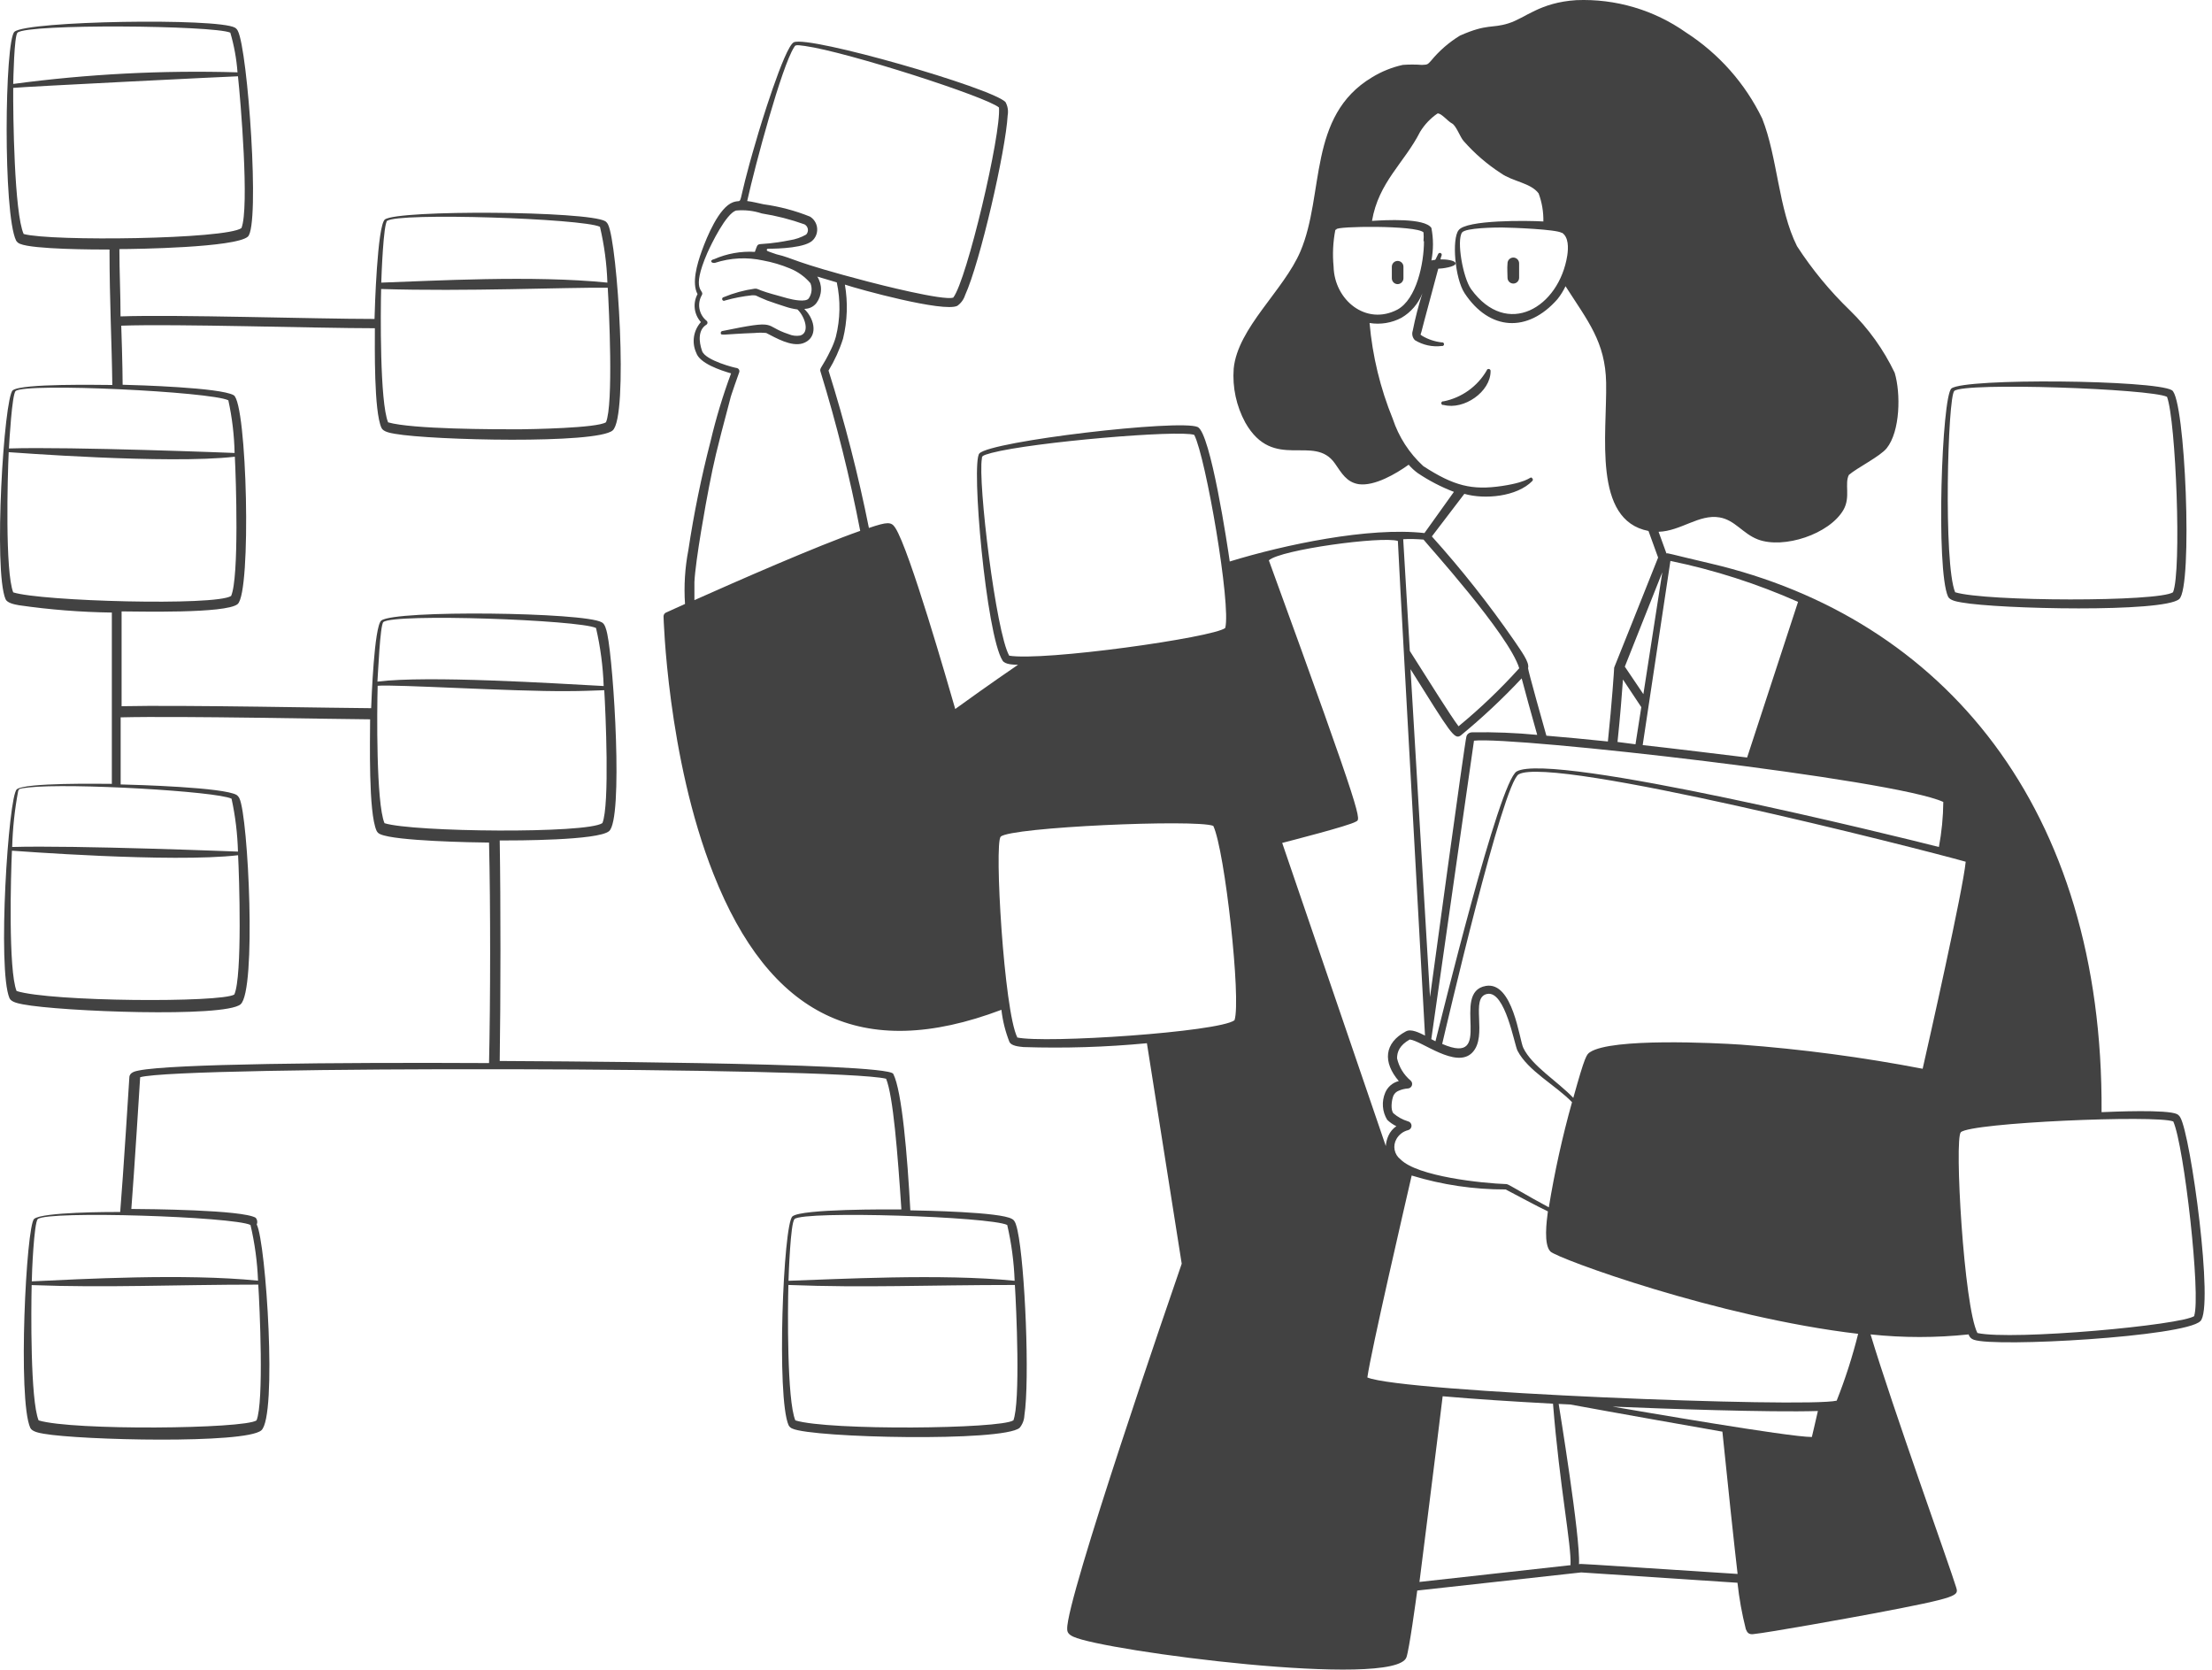
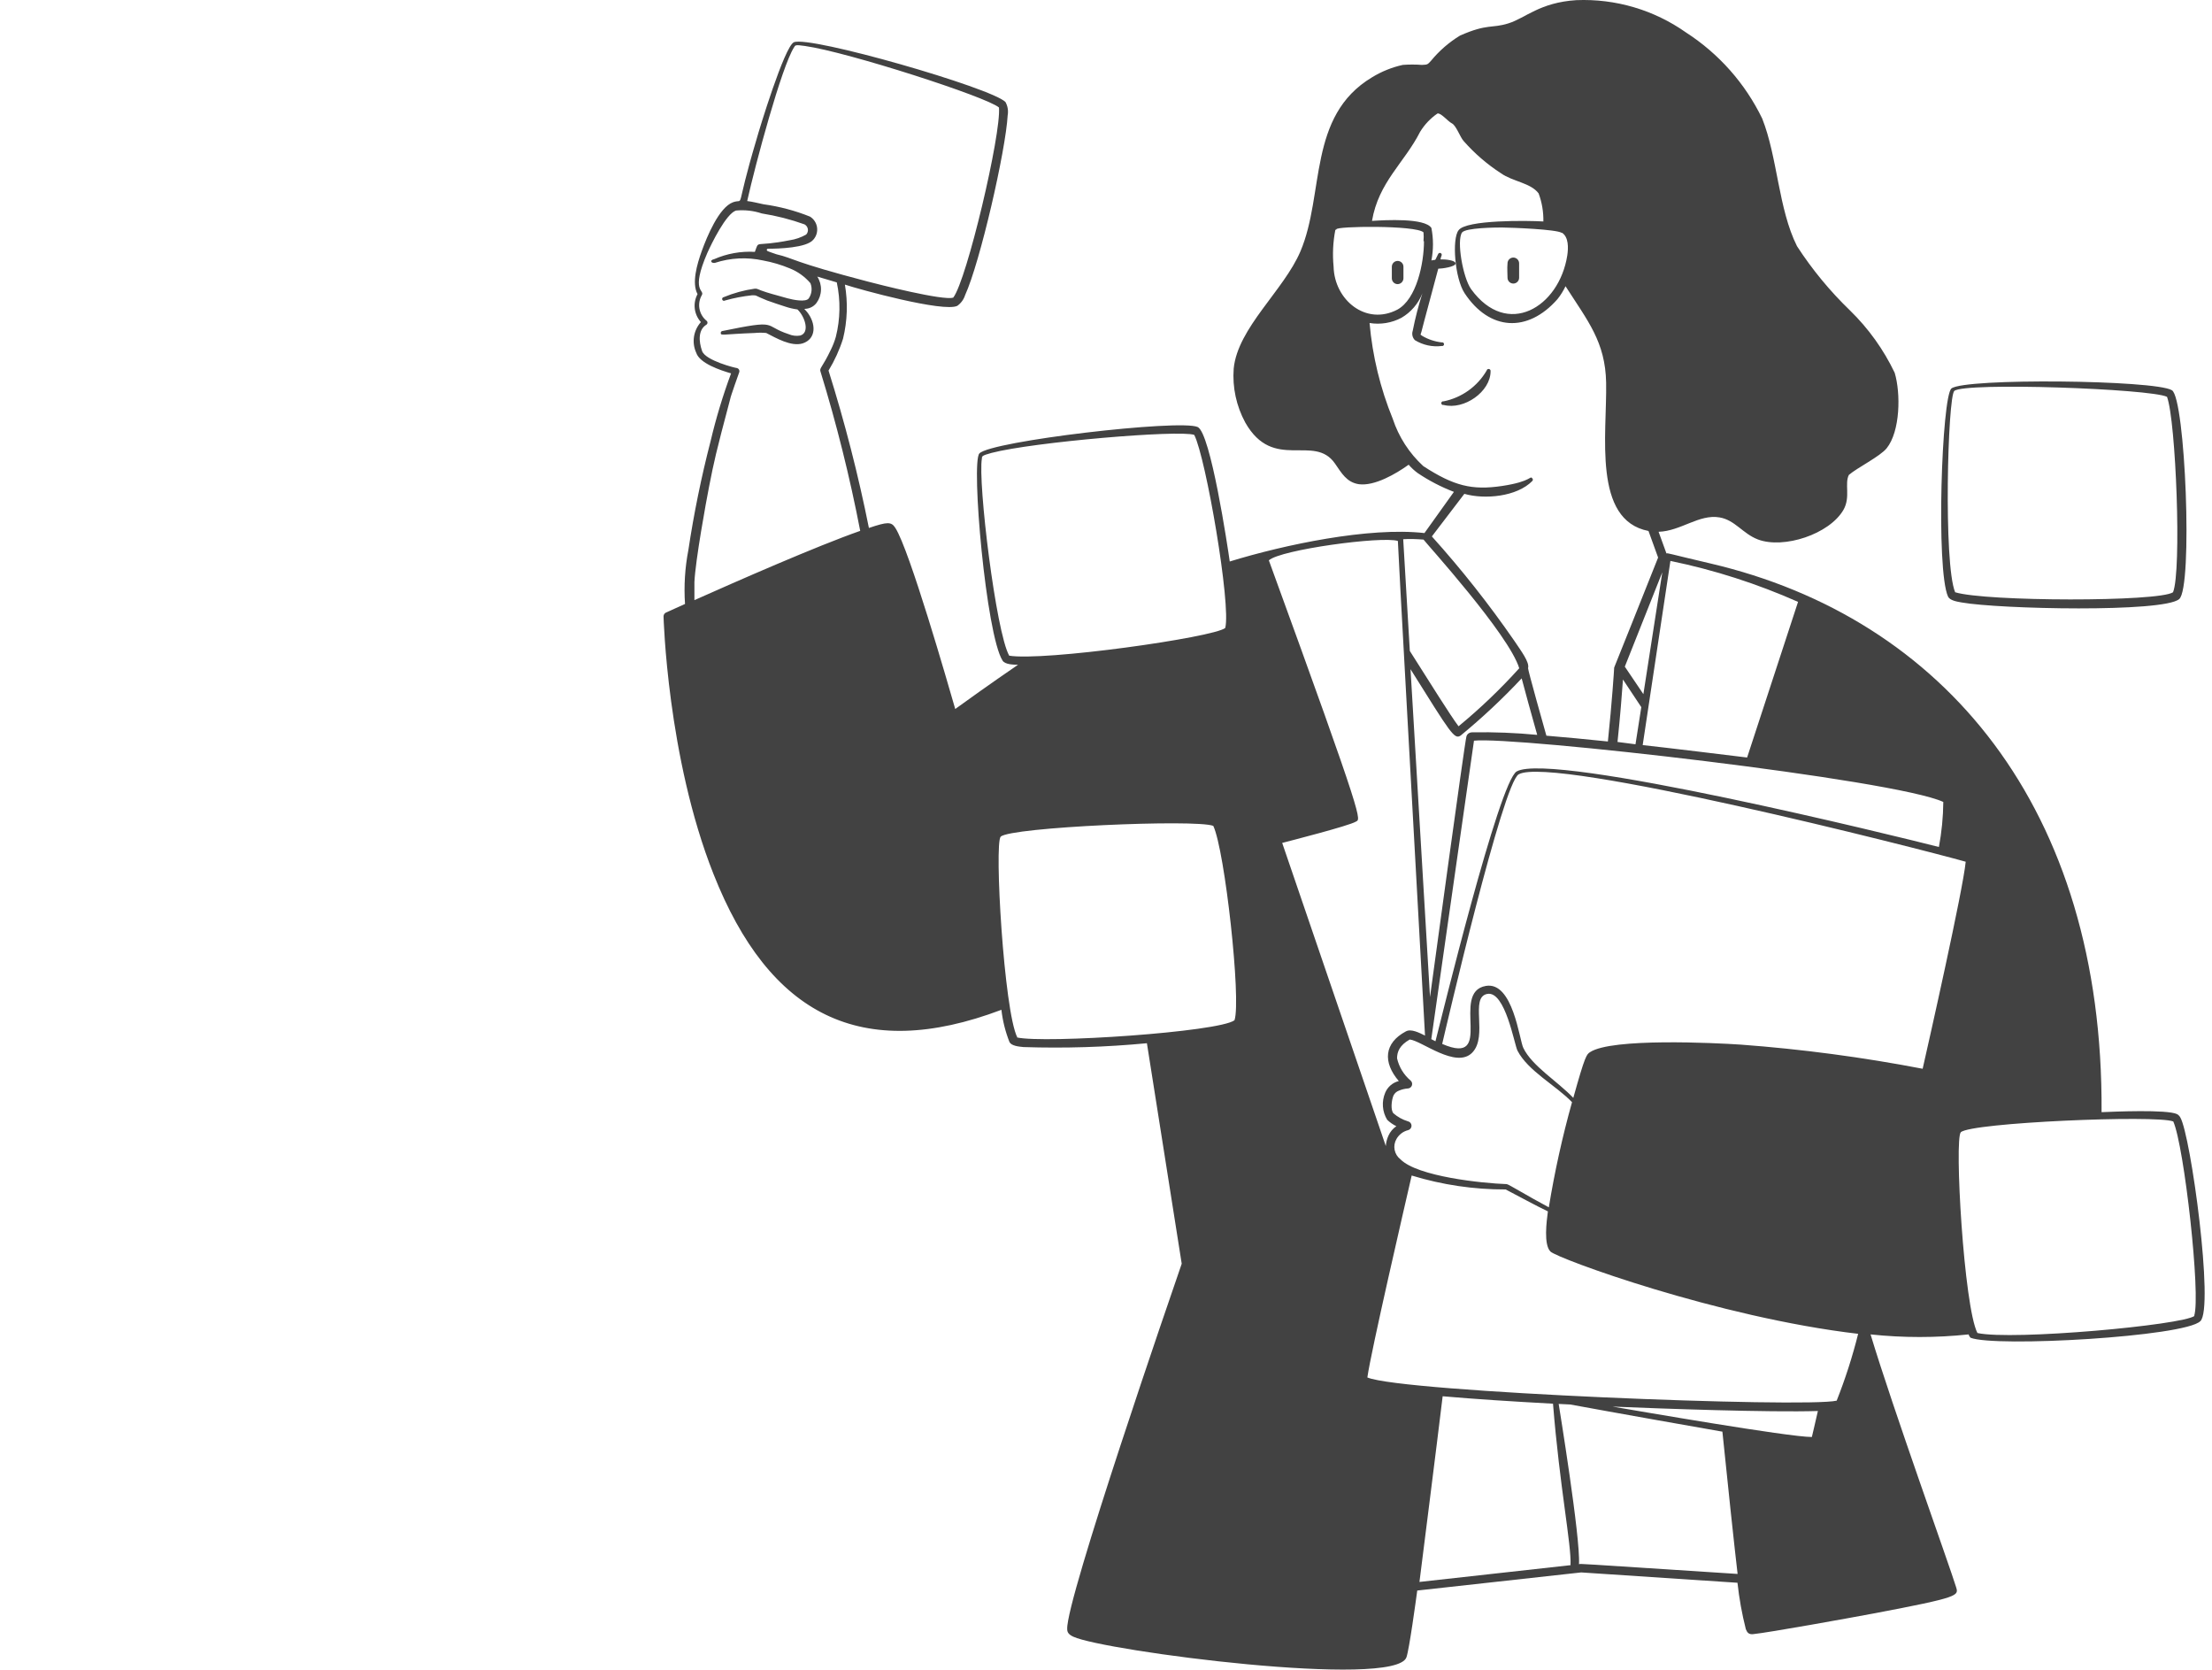
<svg xmlns="http://www.w3.org/2000/svg" width="265" height="200" viewBox="0 0 265 200" fill="none">
  <path fill-rule="evenodd" clip-rule="evenodd" d="M233.38 71.464C233.603 71.923 234.451 72.062 235.007 72.159C239.538 72.965 259.179 73.382 261.069 71.756C262.723 70.366 261.806 47.653 260.193 46.736C258.108 45.499 235.368 45.263 233.783 46.528C232.63 47.487 231.907 68.253 233.38 71.464ZM234.131 46.819C235.396 45.763 257.608 46.555 259.61 47.528C260.68 50.392 261.375 68.378 260.332 70.936C258.637 72.103 237.856 72.062 234.228 70.936C232.81 67.53 233.339 47.487 234.131 46.819ZM178.1 44.387C177.549 45.33 176.805 46.146 175.916 46.781C175.027 47.415 174.014 47.855 172.943 48.07C172.91 48.062 172.876 48.061 172.843 48.068C172.81 48.075 172.778 48.089 172.752 48.11C172.725 48.131 172.703 48.158 172.688 48.188C172.673 48.218 172.666 48.252 172.666 48.286C172.666 48.32 172.673 48.353 172.688 48.384C172.703 48.414 172.725 48.441 172.752 48.462C172.778 48.482 172.81 48.497 172.843 48.504C172.876 48.511 172.91 48.51 172.943 48.501C175.39 49.141 178.573 46.917 178.573 44.47C178.584 44.408 178.569 44.343 178.533 44.291C178.496 44.239 178.441 44.203 178.378 44.192C178.315 44.181 178.251 44.196 178.199 44.232C178.147 44.269 178.111 44.324 178.1 44.387ZM166.744 31.946V33.336C166.744 33.521 166.817 33.697 166.947 33.828C167.078 33.958 167.254 34.031 167.439 34.031C167.622 34.028 167.797 33.953 167.926 33.824C168.056 33.694 168.13 33.52 168.134 33.336V31.946C168.134 31.762 168.061 31.585 167.93 31.455C167.8 31.325 167.623 31.251 167.439 31.251C167.254 31.251 167.078 31.325 166.947 31.455C166.817 31.585 166.744 31.762 166.744 31.946ZM180.602 33.267C180.602 33.451 180.675 33.628 180.806 33.758C180.936 33.889 181.113 33.962 181.297 33.962C181.481 33.962 181.658 33.889 181.789 33.758C181.919 33.628 181.992 33.451 181.992 33.267V31.543C181.992 31.359 181.919 31.182 181.789 31.052C181.658 30.922 181.481 30.848 181.297 30.848C181.113 30.848 180.936 30.922 180.806 31.052C180.675 31.182 180.602 31.359 180.602 31.543C180.546 32.141 180.602 32.836 180.602 33.267Z" fill="#424242" />
-   <path fill-rule="evenodd" clip-rule="evenodd" d="M261.194 133.82C261.103 133.665 260.974 133.535 260.819 133.444C259.624 132.861 253.118 133.152 251.77 133.208C252.006 96.748 232.797 74.008 204.913 67.489C199.798 66.293 199.784 66.21 199.645 66.293L198.7 63.694C201.369 63.611 203.551 61.553 205.997 61.971C207.846 62.276 208.777 63.916 210.598 64.612C213.684 65.779 219.175 63.986 220.856 61.053C221.718 59.524 220.954 57.94 221.496 56.883C222.469 56.035 225.235 54.673 226.027 53.686C227.654 51.657 227.723 47.111 226.986 44.651C225.656 41.867 223.845 39.34 221.635 37.187C219.231 34.87 217.1 32.287 215.283 29.486C213.045 25.024 212.961 18.853 211.113 14.196C209.075 9.992 205.921 6.429 201.994 3.896C198.159 1.188 193.536 -0.176 188.845 0.018C184.466 0.296 182.757 2.159 180.713 2.798C178.67 3.438 178.239 2.798 174.917 4.258C173.598 5.061 172.423 6.081 171.442 7.274C171.025 7.719 171.053 7.747 170.344 7.774C169.58 7.717 168.814 7.717 168.05 7.774C166.749 8.063 165.504 8.566 164.367 9.262C156.625 13.904 158.71 23.245 155.791 30.112C153.803 34.782 148.271 39.272 147.798 44.151C147.631 46.394 148.113 48.638 149.188 50.614C152.566 56.55 157.417 51.893 159.933 55.521C160.725 56.661 161.323 57.773 162.796 57.995C164.673 58.245 167.23 56.758 168.759 55.66C169.081 56.035 169.444 56.37 169.843 56.661C171.199 57.574 172.654 58.33 174.18 58.913L170.65 63.847C164.033 63.096 153.872 65.237 147.325 67.252C147.089 65.585 145.032 51.81 143.475 51.142C141.321 50.197 118.705 52.824 117.329 54.312C116.315 55.396 118.135 76.037 120.109 79.123C120.401 79.596 121.402 79.61 121.958 79.624C118.705 81.847 115.564 84.099 114.438 84.919C113.562 81.889 108.961 65.862 107.266 63.235C106.779 62.471 106.334 62.485 104.096 63.235C102.821 56.871 101.206 50.579 99.259 44.387C99.989 43.187 100.573 41.904 100.997 40.565C101.515 38.444 101.591 36.239 101.219 34.087C102.915 34.657 113.048 37.437 114.688 36.631C115.129 36.316 115.456 35.868 115.62 35.352C117.413 31.432 120.485 18.047 120.721 13.807C120.818 13.264 120.725 12.704 120.457 12.222C118.83 10.527 96.952 4.23 95.103 5.064C93.977 5.578 90.933 15.572 90.614 16.754C87.959 25.664 89.307 23.704 87.834 24.218C86.138 24.816 84.678 28.388 84.081 30.042C83.483 31.696 82.857 33.92 83.566 35.227C83.278 35.758 83.162 36.366 83.235 36.966C83.307 37.566 83.564 38.129 83.969 38.577C83.527 39.069 83.239 39.681 83.14 40.335C83.041 40.99 83.136 41.659 83.413 42.26C83.816 43.525 86.332 44.359 87.583 44.721C86.596 47.382 85.774 50.103 85.123 52.866C84.014 57.154 83.128 61.497 82.468 65.876C82.057 68.005 81.921 70.177 82.065 72.34L79.785 73.368C79.698 73.409 79.624 73.473 79.572 73.555C79.52 73.636 79.493 73.731 79.493 73.827C79.493 73.827 79.924 90.674 85.471 104.671C92.17 121.615 103.193 127.287 119.97 120.948C120.122 122.278 120.449 123.582 120.943 124.826C121.193 125.271 122.041 125.355 122.611 125.41C127.546 125.572 132.486 125.418 137.401 124.951L141.571 151.361C140.445 154.614 127.671 191.671 127.852 195.119C127.852 195.48 127.991 195.758 128.588 196.036C132.272 197.746 167.175 202.305 168.495 198.496C168.829 197.565 169.635 191.63 169.788 190.504L189.429 188.335L208.152 189.573C208.354 191.447 208.688 193.305 209.153 195.133C209.319 195.55 209.514 195.772 210.001 195.73C211.849 195.55 221.704 193.77 224.429 193.256C234.882 191.282 234.645 191.115 234.339 190.087C233.603 187.654 226.764 168.681 224.095 159.827C227.999 160.243 231.937 160.243 235.841 159.827C235.883 159.977 235.962 160.114 236.072 160.226C236.181 160.338 236.317 160.42 236.466 160.466C239.01 161.397 261.736 160.105 263.599 158.242C265.281 156.755 262.459 135.932 261.194 133.82ZM95.131 5.662C95.284 5.425 95.228 5.328 96.451 5.509C101.553 6.232 118.233 11.611 119.678 12.876C119.956 16.059 115.828 33.531 114.202 35.644C113.02 36.047 105.181 34.045 103.971 33.726C94.77 31.321 95.131 30.946 93.032 30.459C91.948 30.084 91.837 30.07 91.865 29.917C91.868 29.883 91.884 29.851 91.91 29.828C91.936 29.805 91.969 29.792 92.004 29.792C93.254 29.792 96.604 29.695 97.424 28.722C97.606 28.524 97.741 28.288 97.82 28.032C97.9 27.776 97.921 27.506 97.884 27.24C97.847 26.974 97.752 26.72 97.605 26.496C97.458 26.271 97.264 26.082 97.035 25.942C95.249 25.226 93.382 24.731 91.475 24.468C90.905 24.357 90.21 24.163 89.515 24.079C90.475 19.742 93.644 7.969 95.131 5.662ZM83.191 71.881V69.727C83.316 67.086 84.581 60.15 84.956 58.245C85.568 55.16 85.707 54.465 87.486 47.765C87.486 47.584 88.556 44.596 88.556 44.596C88.576 44.544 88.583 44.488 88.579 44.433C88.576 44.378 88.56 44.324 88.534 44.276C88.507 44.227 88.471 44.184 88.427 44.151C88.383 44.117 88.332 44.094 88.278 44.081C88.125 44.081 84.511 43.192 84.108 42.038C83.705 40.884 83.622 39.494 84.636 38.883C84.674 38.855 84.704 38.82 84.725 38.779C84.746 38.738 84.757 38.692 84.757 38.646C84.757 38.6 84.746 38.555 84.725 38.514C84.704 38.473 84.674 38.437 84.636 38.41C84.192 38.045 83.893 37.534 83.794 36.968C83.695 36.401 83.801 35.819 84.094 35.324C84.414 34.671 82.704 34.991 84.734 30.306C85.248 29.153 86.986 25.608 88.167 25.219C89.213 25.117 90.269 25.235 91.267 25.566C93.009 25.841 94.722 26.278 96.382 26.873C96.488 26.93 96.579 27.01 96.648 27.108C96.718 27.206 96.763 27.318 96.782 27.436C96.801 27.555 96.792 27.676 96.757 27.79C96.721 27.905 96.659 28.009 96.577 28.096C95.966 28.442 95.297 28.673 94.603 28.777C90.224 29.639 91.003 28.68 90.433 30.167C88.76 30.069 87.088 30.369 85.554 31.043C84.956 31.168 85.206 31.557 85.637 31.488C87.5 30.878 89.491 30.777 91.406 31.196C92.516 31.399 93.602 31.72 94.644 32.155C95.59 32.539 96.429 33.144 97.091 33.92C97.209 34.214 97.253 34.533 97.219 34.848C97.185 35.163 97.074 35.465 96.896 35.727C96.563 36.242 94.95 35.894 94.339 35.727C93.505 35.477 92.629 35.269 91.809 35.005C90.655 34.643 90.78 34.546 90.419 34.574C89.144 34.754 87.897 35.095 86.708 35.588C86.674 35.592 86.642 35.604 86.613 35.622C86.585 35.64 86.561 35.665 86.543 35.694C86.525 35.722 86.514 35.755 86.511 35.789C86.508 35.822 86.513 35.856 86.525 35.888C86.537 35.92 86.556 35.948 86.581 35.971C86.605 35.995 86.635 36.012 86.667 36.022C86.7 36.032 86.734 36.034 86.767 36.029C86.801 36.024 86.833 36.011 86.861 35.991C87.925 35.691 89.013 35.482 90.113 35.366C90.739 35.366 90.335 35.366 91.906 35.991C92.615 36.255 93.296 36.464 94.047 36.714C94.53 36.88 95.028 36.996 95.534 37.062C96.424 37.896 97.063 39.842 95.868 40.189C95.398 40.27 94.915 40.212 94.478 40.022C91.295 38.98 93.449 38.229 86.541 39.647C86.484 39.654 86.433 39.682 86.396 39.727C86.36 39.77 86.342 39.827 86.346 39.883C86.346 40.245 86.582 40.022 90.405 39.883C90.867 39.837 91.333 39.837 91.795 39.883C92.99 40.495 94.77 41.538 96.146 41.134C97.828 40.592 97.772 38.73 96.688 37.367C96.299 36.895 96.257 37.034 96.591 36.978C96.834 36.952 97.07 36.875 97.283 36.753C97.496 36.631 97.681 36.467 97.828 36.269C98.157 35.815 98.341 35.272 98.356 34.712C98.371 34.151 98.216 33.599 97.911 33.128L100.246 33.823C100.709 35.976 100.67 38.206 100.135 40.342C99.986 40.864 99.791 41.371 99.551 41.857C98.537 43.998 98.161 44.067 98.286 44.47C100.218 50.751 101.809 57.131 103.054 63.583C97.814 65.418 88.209 69.643 83.191 71.881ZM193.182 168.472C199.131 168.723 211.919 169.181 217.785 169.001C217.381 170.752 217.131 171.864 217.062 172.114C214.268 172.114 196.212 168.987 193.182 168.472ZM220.036 167.763C216.311 168.639 167.953 166.749 163.811 164.983C164.242 161.87 168.301 144.37 169.121 140.797C172.769 141.914 176.564 142.477 180.38 142.465C181.77 143.188 184.063 144.439 185.439 145.093C185.286 146.274 184.911 149.068 185.745 149.902C186.579 150.736 205.775 157.783 222.608 159.757C221.929 162.48 221.07 165.154 220.036 167.763ZM168.676 134.306C168.036 134.112 167.444 133.785 166.938 133.347C166.577 132.958 166.702 131.776 166.938 131.22C167.068 130.95 167.297 130.741 167.578 130.637C167.917 130.489 168.279 130.4 168.648 130.372C168.758 130.37 168.865 130.334 168.955 130.269C169.044 130.204 169.111 130.113 169.147 130.009C169.184 129.904 169.187 129.791 169.158 129.685C169.128 129.579 169.067 129.484 168.982 129.413C168.169 128.728 167.602 127.796 167.369 126.758C167.369 125.994 167.661 125.202 168.884 124.507C170.274 124.618 174.444 128.065 176.376 126.077C178.309 124.09 176.029 119.433 178.183 119.044C180.338 118.655 181.422 125.132 181.797 125.841C183.048 128.274 186.412 130.011 188.33 132.013C187.172 136.156 186.244 140.36 185.55 144.606C182.77 143.119 180.713 141.826 180.505 141.826C177.6 141.729 169.802 140.923 167.772 138.851C167.411 138.573 167.164 138.172 167.077 137.724C166.99 137.277 167.07 136.813 167.3 136.419C167.448 136.158 167.647 135.929 167.886 135.748C168.125 135.566 168.398 135.435 168.69 135.363C168.809 135.333 168.915 135.265 168.99 135.168C169.065 135.071 169.105 134.951 169.103 134.829C169.101 134.706 169.058 134.588 168.981 134.493C168.903 134.398 168.796 134.332 168.676 134.306ZM184.16 88.019C181.578 87.772 178.984 87.67 176.39 87.713C176.057 87.713 175.779 87.88 175.681 88.2C175.445 89.089 171.511 118.001 171.317 119.419C170.483 105.519 169.621 90.882 168.982 80.152C173.819 87.866 174.236 88.631 175 88.089C177.578 85.969 180.016 83.684 182.298 81.25C182.715 82.793 183.382 85.309 184.16 88.019ZM196.879 83.14C195.934 81.75 195.002 80.36 194.655 79.846L199.145 68.545L196.879 83.14ZM200.118 67.183C205.375 68.267 210.501 69.912 215.408 72.09C215.199 72.743 212.516 80.944 209.306 90.73C207.832 90.549 199.395 89.52 196.796 89.242L200.118 67.183ZM194.433 81.389L196.629 84.697L195.934 89.145L193.779 88.867C194.099 85.851 194.321 82.987 194.433 81.389ZM232.81 96.053C232.793 97.863 232.616 99.668 232.282 101.447C227.515 100.223 185.926 89.993 181.7 92.398C179.587 93.621 172.637 122.144 171.97 124.715L171.47 124.465C173.666 109.022 176.585 88.77 176.585 88.714C181.325 88.172 226.986 93.343 232.81 96.053ZM208.555 125.118C205.441 124.91 193.084 124.298 190.485 126.022C190.082 126.3 189.915 126.355 188.483 131.498C186.635 129.538 183.535 127.69 182.492 125.507C182.02 124.548 181.255 117.543 178.017 118.085C173.652 118.822 179.226 127.815 172.776 125.035C173.193 123.27 180.032 93.829 181.936 92.745C185.967 90.452 229.933 101.641 235.493 103.212C235.173 106.603 231.087 124.701 230.336 128.009C223.138 126.626 215.865 125.661 208.555 125.118ZM187.149 27.888C187.927 28.416 187.9 29.681 187.761 30.598C186.788 36.812 180.56 40.578 176.237 34.629C175.251 33.239 174.486 28.819 175.153 27.846C175.598 27.276 179.184 27.248 179.907 27.248C181.241 27.262 186.454 27.471 187.093 27.888H187.149ZM170.594 28.889C170.594 31.502 169.718 35.839 167.397 37.09C163.658 39.035 159.863 35.95 159.766 31.933C159.623 30.466 159.694 28.987 159.974 27.54L160.113 27.471C159.891 27.081 169.663 26.956 170.538 27.832C170.568 28.184 170.568 28.537 170.538 28.889H170.594ZM175.431 59.149C177.836 59.844 181.714 59.51 183.577 57.606C183.616 57.565 183.638 57.51 183.638 57.453C183.638 57.396 183.616 57.341 183.577 57.3C183.257 56.911 183.577 57.661 179.963 58.204C176.349 58.746 174.166 58.204 170.511 55.827C168.83 54.283 167.572 52.336 166.855 50.169C165.358 46.503 164.421 42.633 164.075 38.688C165.383 38.902 166.726 38.683 167.897 38.062C169.035 37.397 169.916 36.369 170.399 35.144C169.93 36.612 169.545 38.107 169.246 39.619C169.181 39.813 169.171 40.021 169.218 40.22C169.264 40.419 169.365 40.601 169.51 40.745C170.471 41.333 171.603 41.578 172.721 41.44C172.754 41.449 172.788 41.449 172.821 41.443C172.854 41.436 172.886 41.421 172.912 41.4C172.939 41.38 172.961 41.353 172.976 41.323C172.991 41.292 172.998 41.259 172.998 41.225C172.998 41.191 172.991 41.157 172.976 41.127C172.961 41.096 172.939 41.07 172.912 41.049C172.886 41.028 172.854 41.014 172.821 41.007C172.788 41 172.754 41.001 172.721 41.009C171.896 40.917 171.1 40.652 170.386 40.231C170.066 40.008 170.205 40.148 170.302 39.689C170.399 39.23 172.206 32.6 172.304 32.183C172.735 32.183 174.375 31.96 174.375 31.557C174.375 31.154 173.068 31.043 172.582 31.071C172.582 30.89 172.665 30.737 172.707 30.598C172.729 30.543 172.728 30.481 172.705 30.426C172.681 30.372 172.637 30.328 172.582 30.306C172.526 30.284 172.465 30.285 172.41 30.308C172.355 30.332 172.312 30.376 172.29 30.431C171.803 31.377 172.137 31.029 171.484 31.196C171.734 29.911 171.734 28.589 171.484 27.304C170.691 26.081 165.924 26.359 164.367 26.456C165.159 21.799 168.245 19.506 170.135 15.781C170.665 14.916 171.371 14.173 172.206 13.598C172.623 13.487 173.444 14.53 173.944 14.78C174.444 15.03 174.917 16.406 175.334 16.879C176.645 18.372 178.156 19.677 179.824 20.757C181.214 21.744 183.382 21.897 184.327 23.162C184.727 24.237 184.92 25.378 184.897 26.526C183.104 26.414 175.626 26.303 174.736 27.582C173.93 28.61 174.278 33.309 175.459 35.116C178.434 39.619 183.007 39.897 186.579 35.839C186.963 35.359 187.29 34.837 187.552 34.282C190.221 38.452 192.32 40.94 192.417 45.833C192.528 52.032 190.777 62.304 197.491 63.597L198.644 66.78C193.084 80.763 193.376 79.888 193.376 80.027C193.376 80.166 193.112 84.197 192.626 88.811C189.957 88.533 187.469 88.297 185.259 88.116C185.092 87.546 183.021 80.18 183.062 80.027C183.271 79.332 182.228 77.969 181.422 76.76C178.399 72.383 175.098 68.204 171.539 64.25L175.431 59.149ZM170.538 64.625C170.775 64.987 180.783 75.996 182.006 80.04C179.757 82.533 177.327 84.856 174.736 86.99C173.805 85.767 171.289 81.736 168.898 77.969C168.467 70.7 168.175 65.64 168.106 64.584C168.884 64.528 169.76 64.57 170.483 64.625H170.538ZM120.902 78.525C119.317 75.745 117.121 57.675 117.635 54.895C117.635 54.645 117.635 54.562 118.803 54.242C123.779 52.949 141.237 51.462 143.072 52.088C144.462 54.798 147.506 72.493 146.783 75.217C145.366 76.357 124.988 79.234 120.846 78.525H120.902ZM121.875 124.256C120.276 121.115 119.095 100.974 119.887 100.209C121.068 99.07 143.253 98.097 145.352 98.917C146.742 101.836 148.715 119.767 147.895 122.199C146.005 123.617 125.155 125.007 121.819 124.256H121.875ZM153.608 100.96C154.609 100.696 161.587 98.917 162.421 98.416C163.019 98.069 163.7 99.195 152.01 67.114C153.4 65.835 165.548 64.195 167.467 64.792C167.467 65.557 169.287 97.999 170.719 124.034C170.038 123.7 169.051 123.186 168.426 123.534C165.812 124.924 165.646 127.231 167.578 129.483C167.217 129.571 166.882 129.743 166.599 129.985C166.317 130.226 166.095 130.53 165.951 130.873C165.729 131.395 165.634 131.962 165.675 132.528C165.716 133.094 165.892 133.641 166.188 134.125C166.512 134.436 166.882 134.694 167.286 134.89C166.871 135.168 166.543 135.559 166.341 136.016C166.158 136.41 166.05 136.834 166.021 137.267L153.608 100.96ZM188.205 187.46L170.052 189.475C170.135 188.808 172.179 172.698 172.832 167.235C176.613 167.569 181.172 167.861 186.051 168.125C186.857 178.147 188.275 185.069 188.15 187.46H188.205ZM189.164 187.349C189.359 184.179 186.746 168.292 186.732 168.153L188.122 168.222C192.848 169.098 205.024 171.252 206.345 171.475C206.79 175.951 207.902 186.376 208.166 188.516C187.441 187.182 189.679 187.293 189.095 187.349H189.164ZM262.918 157.603C261.528 158.715 241.109 160.577 236.897 159.66C235.271 156.504 234.117 136.377 234.909 135.613C236.105 134.459 258.289 133.514 260.36 134.32C261.667 137.225 263.682 155.226 262.862 157.603H262.918Z" fill="#424242" />
-   <path fill-rule="evenodd" clip-rule="evenodd" d="M121.902 147.386C121.791 146.886 121.638 146.163 121.235 145.996C119.845 145.162 110.685 144.995 109.059 144.967C108.697 138.337 108.058 130.678 107.015 128.621C106.334 127.231 61.41 127.092 59.867 127.078C59.978 119.6 59.992 108.202 59.867 100.668C61.827 100.668 71.612 100.668 72.96 99.556C74.684 98.166 73.53 79.61 72.752 75.926C72.641 75.426 72.474 74.703 72.085 74.536C70.055 73.327 47.287 73.035 45.675 74.328C44.827 75.037 44.507 83.724 44.465 84.822C41.282 84.822 21.6 84.419 14.567 84.586V73.23C16.387 73.23 27.077 73.521 28.467 72.354C30.148 70.964 29.593 48.251 27.994 47.334C26.395 46.416 16.415 46.124 14.692 46.083C14.692 44.109 14.539 39.133 14.525 39.008C20.961 38.771 37.919 39.313 44.91 39.313C44.91 41.496 44.785 49.266 45.703 51.254C45.925 51.726 46.773 51.865 47.329 51.962C51.749 52.741 71.459 53.2 73.391 51.559C75.323 49.919 73.975 29.139 72.849 26.901C72.775 26.74 72.66 26.601 72.516 26.498C70.417 25.261 47.676 25.108 46.106 26.289C45.202 27.054 44.896 37.006 44.869 38.202C37.766 38.202 21.058 37.659 14.441 37.896C14.441 35.213 14.303 32.502 14.303 29.834C16.276 29.834 28.203 29.653 29.69 28.346C31.177 27.04 29.69 5.981 28.494 3.702C28.42 3.54 28.299 3.405 28.147 3.312C26.034 2.131 3.294 2.492 1.737 3.799C0.555 4.828 0.347 25.608 1.931 28.819C2.041 28.998 2.207 29.135 2.404 29.208C3.989 29.875 11.383 29.889 13.121 29.889C13.121 36.103 13.399 41.148 13.455 46.111C12.065 46.111 2.585 45.902 1.528 46.75C0.472 47.598 -0.807 68.365 0.667 71.77C0.875 72.229 1.723 72.395 2.279 72.493C5.963 73.025 9.677 73.317 13.399 73.368V93.885C12.079 93.885 3.03 93.718 2.015 94.538C1 95.358 -0.334 116.153 1.139 119.558C1.348 120.031 2.196 120.184 2.752 120.295C7.255 121.157 26.882 121.907 28.814 120.295C30.746 118.682 29.745 97.846 28.689 95.636C28.614 95.472 28.499 95.329 28.355 95.219C26.84 94.302 16.304 93.996 14.455 93.954V85.92C21.656 85.74 40.532 86.143 44.34 86.156C44.34 88.506 44.118 97.36 45.119 99.514C45.21 99.701 45.369 99.845 45.564 99.918C47.357 100.738 56.684 100.904 58.588 100.918C58.769 108.48 58.755 119.906 58.588 127.328C39.906 127.231 20.53 127.426 16.624 128.218C16.207 128.301 15.526 128.44 15.498 129.024C15.498 129.024 14.747 141.034 14.4 145.162C13.163 145.162 5.031 145.162 4.086 145.996C3.141 146.83 2.098 167.652 3.627 171.016C3.836 171.475 4.684 171.628 5.24 171.725C9.674 172.503 29.37 172.962 31.302 171.322C33.234 169.682 31.872 148.859 30.76 146.663C30.816 146.53 30.834 146.385 30.812 146.242C30.79 146.1 30.728 145.967 30.635 145.857C29.037 144.898 17.625 144.814 15.734 144.801C16.068 140.631 16.791 129.024 16.791 129.024C21.544 127.634 100.621 127.801 106.154 129.205C107.002 131.234 107.544 138.198 107.988 144.856C106.598 144.856 96.034 144.773 94.936 145.69C93.838 146.608 93.004 167.471 94.478 170.71C94.575 170.897 94.739 171.041 94.936 171.113C97.397 172.225 120.151 172.726 122.153 171.016C122.497 170.599 122.697 170.082 122.722 169.543C123.376 165.317 122.806 151.556 121.902 147.386ZM46.398 26.456C47.635 25.427 69.819 26.164 71.876 27.165C72.392 29.359 72.691 31.598 72.766 33.851C63.856 32.947 51.819 33.642 45.675 33.851C45.703 33.017 45.925 26.79 46.398 26.414V26.456ZM45.661 34.615C55.78 34.935 67.79 34.407 72.808 34.462C72.96 36.923 73.503 48.446 72.599 50.572C71.57 51.281 63.467 51.407 62.23 51.42C59.241 51.42 49.386 51.42 46.495 50.586C45.494 48.154 45.591 37.354 45.661 34.574V34.615ZM2.098 3.91C3.335 2.826 25.561 3.034 27.591 3.91C28.047 5.459 28.336 7.053 28.453 8.664C19.474 8.399 10.488 8.864 1.584 10.054C1.598 9.554 1.695 4.272 2.098 3.91ZM2.835 28.027C1.709 25.511 1.556 13.807 1.584 10.527C2.752 10.388 27.994 9.137 28.508 9.137C28.814 11.917 29.898 24.885 28.925 27.318C27.063 28.666 6.143 28.93 2.835 28.027ZM1.876 46.833C3.141 45.819 25.311 46.917 27.355 47.945C27.809 50.02 28.061 52.133 28.105 54.256C28.244 54.256 8.451 53.478 1.07 53.714C1.111 52.894 1.445 47.167 1.876 46.833ZM28.077 119.113C26.548 120.114 6.046 119.989 1.987 118.696C0.986 116.208 1.292 104.796 1.431 101.891C1.57 101.891 20.571 103.365 28.522 102.433C28.661 104.977 29.037 116.945 28.077 119.099V119.113ZM27.744 95.678C28.196 97.757 28.452 99.875 28.508 102.002C28.647 102.002 8.895 101.224 1.459 101.446C1.521 99.212 1.758 96.986 2.168 94.788C2.265 94.51 2.168 94.455 3.419 94.316C8.395 93.76 25.965 94.775 27.744 95.664V95.678ZM1.584 70.95C0.597 68.462 0.903 57.133 1.042 54.159C1.209 54.159 20.154 55.632 28.133 54.701C28.272 57.258 28.661 69.157 27.688 71.381C25.812 72.604 4.934 72.02 1.584 70.95ZM30.941 153.863C31.108 156.449 31.636 167.944 30.732 170.126C29.259 171.155 8.673 171.363 4.628 170.126C3.627 167.708 3.725 156.824 3.794 153.919C12.76 154.266 20.905 153.863 30.941 153.863ZM30.009 146.719C30.524 148.909 30.826 151.143 30.913 153.391C22.073 152.501 9.618 153.21 3.808 153.474C3.808 152.598 4.072 146.385 4.531 146.01C5.782 144.981 27.952 145.718 30.009 146.719ZM45.925 74.508C47.204 73.438 69.388 74.244 71.404 75.217C71.932 77.499 72.24 79.826 72.321 82.167C66.288 81.847 51.276 80.888 45.216 81.639C45.286 80.847 45.522 74.884 45.925 74.508ZM46.064 98.597C45.049 96.165 45.16 85.044 45.244 82.139C47.204 81.945 61.382 82.834 67.97 82.779C69.652 82.779 71.167 82.709 72.391 82.668C72.543 85.142 73.058 96.442 72.168 98.583C70.347 99.876 49.442 99.667 46.064 98.597ZM95.173 146.01C96.424 144.981 118.594 145.718 120.665 146.719C121.175 148.914 121.473 151.153 121.555 153.405C112.798 152.515 100.121 153.224 94.464 153.405C94.478 152.668 94.714 146.427 95.173 146.052V146.01ZM121.388 170.126C119.873 171.155 99.287 171.363 95.284 170.126C94.269 167.722 94.367 156.796 94.45 153.905C103.805 154.266 110.824 153.905 121.583 153.905C121.749 156.463 122.278 168 121.388 170.168V170.126Z" fill="#424242" />
+   <path fill-rule="evenodd" clip-rule="evenodd" d="M261.194 133.82C261.103 133.665 260.974 133.535 260.819 133.444C259.624 132.861 253.118 133.152 251.77 133.208C252.006 96.748 232.797 74.008 204.913 67.489C199.798 66.293 199.784 66.21 199.645 66.293L198.7 63.694C201.369 63.611 203.551 61.553 205.997 61.971C207.846 62.276 208.777 63.916 210.598 64.612C213.684 65.779 219.175 63.986 220.856 61.053C221.718 59.524 220.954 57.94 221.496 56.883C222.469 56.035 225.235 54.673 226.027 53.686C227.654 51.657 227.723 47.111 226.986 44.651C225.656 41.867 223.845 39.34 221.635 37.187C219.231 34.87 217.1 32.287 215.283 29.486C213.045 25.024 212.961 18.853 211.113 14.196C209.075 9.992 205.921 6.429 201.994 3.896C198.159 1.188 193.536 -0.176 188.845 0.018C184.466 0.296 182.757 2.159 180.713 2.798C178.67 3.438 178.239 2.798 174.917 4.258C173.598 5.061 172.423 6.081 171.442 7.274C171.025 7.719 171.053 7.747 170.344 7.774C169.58 7.717 168.814 7.717 168.05 7.774C166.749 8.063 165.504 8.566 164.367 9.262C156.625 13.904 158.71 23.245 155.791 30.112C153.803 34.782 148.271 39.272 147.798 44.151C147.631 46.394 148.113 48.638 149.188 50.614C152.566 56.55 157.417 51.893 159.933 55.521C160.725 56.661 161.323 57.773 162.796 57.995C164.673 58.245 167.23 56.758 168.759 55.66C169.081 56.035 169.444 56.37 169.843 56.661C171.199 57.574 172.654 58.33 174.18 58.913L170.65 63.847C164.033 63.096 153.872 65.237 147.325 67.252C147.089 65.585 145.032 51.81 143.475 51.142C141.321 50.197 118.705 52.824 117.329 54.312C116.315 55.396 118.135 76.037 120.109 79.123C120.401 79.596 121.402 79.61 121.958 79.624C118.705 81.847 115.564 84.099 114.438 84.919C113.562 81.889 108.961 65.862 107.266 63.235C106.779 62.471 106.334 62.485 104.096 63.235C102.821 56.871 101.206 50.579 99.259 44.387C99.989 43.187 100.573 41.904 100.997 40.565C101.515 38.444 101.591 36.239 101.219 34.087C102.915 34.657 113.048 37.437 114.688 36.631C115.129 36.316 115.456 35.868 115.62 35.352C117.413 31.432 120.485 18.047 120.721 13.807C120.818 13.264 120.725 12.704 120.457 12.222C118.83 10.527 96.952 4.23 95.103 5.064C93.977 5.578 90.933 15.572 90.614 16.754C87.959 25.664 89.307 23.704 87.834 24.218C86.138 24.816 84.678 28.388 84.081 30.042C83.483 31.696 82.857 33.92 83.566 35.227C83.278 35.758 83.162 36.366 83.235 36.966C83.307 37.566 83.564 38.129 83.969 38.577C83.527 39.069 83.239 39.681 83.14 40.335C83.041 40.99 83.136 41.659 83.413 42.26C83.816 43.525 86.332 44.359 87.583 44.721C86.596 47.382 85.774 50.103 85.123 52.866C84.014 57.154 83.128 61.497 82.468 65.876C82.057 68.005 81.921 70.177 82.065 72.34L79.785 73.368C79.698 73.409 79.624 73.473 79.572 73.555C79.52 73.636 79.493 73.731 79.493 73.827C79.493 73.827 79.924 90.674 85.471 104.671C92.17 121.615 103.193 127.287 119.97 120.948C120.122 122.278 120.449 123.582 120.943 124.826C121.193 125.271 122.041 125.355 122.611 125.41C127.546 125.572 132.486 125.418 137.401 124.951L141.571 151.361C140.445 154.614 127.671 191.671 127.852 195.119C127.852 195.48 127.991 195.758 128.588 196.036C132.272 197.746 167.175 202.305 168.495 198.496C168.829 197.565 169.635 191.63 169.788 190.504L189.429 188.335L208.152 189.573C208.354 191.447 208.688 193.305 209.153 195.133C209.319 195.55 209.514 195.772 210.001 195.73C211.849 195.55 221.704 193.77 224.429 193.256C234.882 191.282 234.645 191.115 234.339 190.087C233.603 187.654 226.764 168.681 224.095 159.827C227.999 160.243 231.937 160.243 235.841 159.827C235.883 159.977 235.962 160.114 236.072 160.226C239.01 161.397 261.736 160.105 263.599 158.242C265.281 156.755 262.459 135.932 261.194 133.82ZM95.131 5.662C95.284 5.425 95.228 5.328 96.451 5.509C101.553 6.232 118.233 11.611 119.678 12.876C119.956 16.059 115.828 33.531 114.202 35.644C113.02 36.047 105.181 34.045 103.971 33.726C94.77 31.321 95.131 30.946 93.032 30.459C91.948 30.084 91.837 30.07 91.865 29.917C91.868 29.883 91.884 29.851 91.91 29.828C91.936 29.805 91.969 29.792 92.004 29.792C93.254 29.792 96.604 29.695 97.424 28.722C97.606 28.524 97.741 28.288 97.82 28.032C97.9 27.776 97.921 27.506 97.884 27.24C97.847 26.974 97.752 26.72 97.605 26.496C97.458 26.271 97.264 26.082 97.035 25.942C95.249 25.226 93.382 24.731 91.475 24.468C90.905 24.357 90.21 24.163 89.515 24.079C90.475 19.742 93.644 7.969 95.131 5.662ZM83.191 71.881V69.727C83.316 67.086 84.581 60.15 84.956 58.245C85.568 55.16 85.707 54.465 87.486 47.765C87.486 47.584 88.556 44.596 88.556 44.596C88.576 44.544 88.583 44.488 88.579 44.433C88.576 44.378 88.56 44.324 88.534 44.276C88.507 44.227 88.471 44.184 88.427 44.151C88.383 44.117 88.332 44.094 88.278 44.081C88.125 44.081 84.511 43.192 84.108 42.038C83.705 40.884 83.622 39.494 84.636 38.883C84.674 38.855 84.704 38.82 84.725 38.779C84.746 38.738 84.757 38.692 84.757 38.646C84.757 38.6 84.746 38.555 84.725 38.514C84.704 38.473 84.674 38.437 84.636 38.41C84.192 38.045 83.893 37.534 83.794 36.968C83.695 36.401 83.801 35.819 84.094 35.324C84.414 34.671 82.704 34.991 84.734 30.306C85.248 29.153 86.986 25.608 88.167 25.219C89.213 25.117 90.269 25.235 91.267 25.566C93.009 25.841 94.722 26.278 96.382 26.873C96.488 26.93 96.579 27.01 96.648 27.108C96.718 27.206 96.763 27.318 96.782 27.436C96.801 27.555 96.792 27.676 96.757 27.79C96.721 27.905 96.659 28.009 96.577 28.096C95.966 28.442 95.297 28.673 94.603 28.777C90.224 29.639 91.003 28.68 90.433 30.167C88.76 30.069 87.088 30.369 85.554 31.043C84.956 31.168 85.206 31.557 85.637 31.488C87.5 30.878 89.491 30.777 91.406 31.196C92.516 31.399 93.602 31.72 94.644 32.155C95.59 32.539 96.429 33.144 97.091 33.92C97.209 34.214 97.253 34.533 97.219 34.848C97.185 35.163 97.074 35.465 96.896 35.727C96.563 36.242 94.95 35.894 94.339 35.727C93.505 35.477 92.629 35.269 91.809 35.005C90.655 34.643 90.78 34.546 90.419 34.574C89.144 34.754 87.897 35.095 86.708 35.588C86.674 35.592 86.642 35.604 86.613 35.622C86.585 35.64 86.561 35.665 86.543 35.694C86.525 35.722 86.514 35.755 86.511 35.789C86.508 35.822 86.513 35.856 86.525 35.888C86.537 35.92 86.556 35.948 86.581 35.971C86.605 35.995 86.635 36.012 86.667 36.022C86.7 36.032 86.734 36.034 86.767 36.029C86.801 36.024 86.833 36.011 86.861 35.991C87.925 35.691 89.013 35.482 90.113 35.366C90.739 35.366 90.335 35.366 91.906 35.991C92.615 36.255 93.296 36.464 94.047 36.714C94.53 36.88 95.028 36.996 95.534 37.062C96.424 37.896 97.063 39.842 95.868 40.189C95.398 40.27 94.915 40.212 94.478 40.022C91.295 38.98 93.449 38.229 86.541 39.647C86.484 39.654 86.433 39.682 86.396 39.727C86.36 39.77 86.342 39.827 86.346 39.883C86.346 40.245 86.582 40.022 90.405 39.883C90.867 39.837 91.333 39.837 91.795 39.883C92.99 40.495 94.77 41.538 96.146 41.134C97.828 40.592 97.772 38.73 96.688 37.367C96.299 36.895 96.257 37.034 96.591 36.978C96.834 36.952 97.07 36.875 97.283 36.753C97.496 36.631 97.681 36.467 97.828 36.269C98.157 35.815 98.341 35.272 98.356 34.712C98.371 34.151 98.216 33.599 97.911 33.128L100.246 33.823C100.709 35.976 100.67 38.206 100.135 40.342C99.986 40.864 99.791 41.371 99.551 41.857C98.537 43.998 98.161 44.067 98.286 44.47C100.218 50.751 101.809 57.131 103.054 63.583C97.814 65.418 88.209 69.643 83.191 71.881ZM193.182 168.472C199.131 168.723 211.919 169.181 217.785 169.001C217.381 170.752 217.131 171.864 217.062 172.114C214.268 172.114 196.212 168.987 193.182 168.472ZM220.036 167.763C216.311 168.639 167.953 166.749 163.811 164.983C164.242 161.87 168.301 144.37 169.121 140.797C172.769 141.914 176.564 142.477 180.38 142.465C181.77 143.188 184.063 144.439 185.439 145.093C185.286 146.274 184.911 149.068 185.745 149.902C186.579 150.736 205.775 157.783 222.608 159.757C221.929 162.48 221.07 165.154 220.036 167.763ZM168.676 134.306C168.036 134.112 167.444 133.785 166.938 133.347C166.577 132.958 166.702 131.776 166.938 131.22C167.068 130.95 167.297 130.741 167.578 130.637C167.917 130.489 168.279 130.4 168.648 130.372C168.758 130.37 168.865 130.334 168.955 130.269C169.044 130.204 169.111 130.113 169.147 130.009C169.184 129.904 169.187 129.791 169.158 129.685C169.128 129.579 169.067 129.484 168.982 129.413C168.169 128.728 167.602 127.796 167.369 126.758C167.369 125.994 167.661 125.202 168.884 124.507C170.274 124.618 174.444 128.065 176.376 126.077C178.309 124.09 176.029 119.433 178.183 119.044C180.338 118.655 181.422 125.132 181.797 125.841C183.048 128.274 186.412 130.011 188.33 132.013C187.172 136.156 186.244 140.36 185.55 144.606C182.77 143.119 180.713 141.826 180.505 141.826C177.6 141.729 169.802 140.923 167.772 138.851C167.411 138.573 167.164 138.172 167.077 137.724C166.99 137.277 167.07 136.813 167.3 136.419C167.448 136.158 167.647 135.929 167.886 135.748C168.125 135.566 168.398 135.435 168.69 135.363C168.809 135.333 168.915 135.265 168.99 135.168C169.065 135.071 169.105 134.951 169.103 134.829C169.101 134.706 169.058 134.588 168.981 134.493C168.903 134.398 168.796 134.332 168.676 134.306ZM184.16 88.019C181.578 87.772 178.984 87.67 176.39 87.713C176.057 87.713 175.779 87.88 175.681 88.2C175.445 89.089 171.511 118.001 171.317 119.419C170.483 105.519 169.621 90.882 168.982 80.152C173.819 87.866 174.236 88.631 175 88.089C177.578 85.969 180.016 83.684 182.298 81.25C182.715 82.793 183.382 85.309 184.16 88.019ZM196.879 83.14C195.934 81.75 195.002 80.36 194.655 79.846L199.145 68.545L196.879 83.14ZM200.118 67.183C205.375 68.267 210.501 69.912 215.408 72.09C215.199 72.743 212.516 80.944 209.306 90.73C207.832 90.549 199.395 89.52 196.796 89.242L200.118 67.183ZM194.433 81.389L196.629 84.697L195.934 89.145L193.779 88.867C194.099 85.851 194.321 82.987 194.433 81.389ZM232.81 96.053C232.793 97.863 232.616 99.668 232.282 101.447C227.515 100.223 185.926 89.993 181.7 92.398C179.587 93.621 172.637 122.144 171.97 124.715L171.47 124.465C173.666 109.022 176.585 88.77 176.585 88.714C181.325 88.172 226.986 93.343 232.81 96.053ZM208.555 125.118C205.441 124.91 193.084 124.298 190.485 126.022C190.082 126.3 189.915 126.355 188.483 131.498C186.635 129.538 183.535 127.69 182.492 125.507C182.02 124.548 181.255 117.543 178.017 118.085C173.652 118.822 179.226 127.815 172.776 125.035C173.193 123.27 180.032 93.829 181.936 92.745C185.967 90.452 229.933 101.641 235.493 103.212C235.173 106.603 231.087 124.701 230.336 128.009C223.138 126.626 215.865 125.661 208.555 125.118ZM187.149 27.888C187.927 28.416 187.9 29.681 187.761 30.598C186.788 36.812 180.56 40.578 176.237 34.629C175.251 33.239 174.486 28.819 175.153 27.846C175.598 27.276 179.184 27.248 179.907 27.248C181.241 27.262 186.454 27.471 187.093 27.888H187.149ZM170.594 28.889C170.594 31.502 169.718 35.839 167.397 37.09C163.658 39.035 159.863 35.95 159.766 31.933C159.623 30.466 159.694 28.987 159.974 27.54L160.113 27.471C159.891 27.081 169.663 26.956 170.538 27.832C170.568 28.184 170.568 28.537 170.538 28.889H170.594ZM175.431 59.149C177.836 59.844 181.714 59.51 183.577 57.606C183.616 57.565 183.638 57.51 183.638 57.453C183.638 57.396 183.616 57.341 183.577 57.3C183.257 56.911 183.577 57.661 179.963 58.204C176.349 58.746 174.166 58.204 170.511 55.827C168.83 54.283 167.572 52.336 166.855 50.169C165.358 46.503 164.421 42.633 164.075 38.688C165.383 38.902 166.726 38.683 167.897 38.062C169.035 37.397 169.916 36.369 170.399 35.144C169.93 36.612 169.545 38.107 169.246 39.619C169.181 39.813 169.171 40.021 169.218 40.22C169.264 40.419 169.365 40.601 169.51 40.745C170.471 41.333 171.603 41.578 172.721 41.44C172.754 41.449 172.788 41.449 172.821 41.443C172.854 41.436 172.886 41.421 172.912 41.4C172.939 41.38 172.961 41.353 172.976 41.323C172.991 41.292 172.998 41.259 172.998 41.225C172.998 41.191 172.991 41.157 172.976 41.127C172.961 41.096 172.939 41.07 172.912 41.049C172.886 41.028 172.854 41.014 172.821 41.007C172.788 41 172.754 41.001 172.721 41.009C171.896 40.917 171.1 40.652 170.386 40.231C170.066 40.008 170.205 40.148 170.302 39.689C170.399 39.23 172.206 32.6 172.304 32.183C172.735 32.183 174.375 31.96 174.375 31.557C174.375 31.154 173.068 31.043 172.582 31.071C172.582 30.89 172.665 30.737 172.707 30.598C172.729 30.543 172.728 30.481 172.705 30.426C172.681 30.372 172.637 30.328 172.582 30.306C172.526 30.284 172.465 30.285 172.41 30.308C172.355 30.332 172.312 30.376 172.29 30.431C171.803 31.377 172.137 31.029 171.484 31.196C171.734 29.911 171.734 28.589 171.484 27.304C170.691 26.081 165.924 26.359 164.367 26.456C165.159 21.799 168.245 19.506 170.135 15.781C170.665 14.916 171.371 14.173 172.206 13.598C172.623 13.487 173.444 14.53 173.944 14.78C174.444 15.03 174.917 16.406 175.334 16.879C176.645 18.372 178.156 19.677 179.824 20.757C181.214 21.744 183.382 21.897 184.327 23.162C184.727 24.237 184.92 25.378 184.897 26.526C183.104 26.414 175.626 26.303 174.736 27.582C173.93 28.61 174.278 33.309 175.459 35.116C178.434 39.619 183.007 39.897 186.579 35.839C186.963 35.359 187.29 34.837 187.552 34.282C190.221 38.452 192.32 40.94 192.417 45.833C192.528 52.032 190.777 62.304 197.491 63.597L198.644 66.78C193.084 80.763 193.376 79.888 193.376 80.027C193.376 80.166 193.112 84.197 192.626 88.811C189.957 88.533 187.469 88.297 185.259 88.116C185.092 87.546 183.021 80.18 183.062 80.027C183.271 79.332 182.228 77.969 181.422 76.76C178.399 72.383 175.098 68.204 171.539 64.25L175.431 59.149ZM170.538 64.625C170.775 64.987 180.783 75.996 182.006 80.04C179.757 82.533 177.327 84.856 174.736 86.99C173.805 85.767 171.289 81.736 168.898 77.969C168.467 70.7 168.175 65.64 168.106 64.584C168.884 64.528 169.76 64.57 170.483 64.625H170.538ZM120.902 78.525C119.317 75.745 117.121 57.675 117.635 54.895C117.635 54.645 117.635 54.562 118.803 54.242C123.779 52.949 141.237 51.462 143.072 52.088C144.462 54.798 147.506 72.493 146.783 75.217C145.366 76.357 124.988 79.234 120.846 78.525H120.902ZM121.875 124.256C120.276 121.115 119.095 100.974 119.887 100.209C121.068 99.07 143.253 98.097 145.352 98.917C146.742 101.836 148.715 119.767 147.895 122.199C146.005 123.617 125.155 125.007 121.819 124.256H121.875ZM153.608 100.96C154.609 100.696 161.587 98.917 162.421 98.416C163.019 98.069 163.7 99.195 152.01 67.114C153.4 65.835 165.548 64.195 167.467 64.792C167.467 65.557 169.287 97.999 170.719 124.034C170.038 123.7 169.051 123.186 168.426 123.534C165.812 124.924 165.646 127.231 167.578 129.483C167.217 129.571 166.882 129.743 166.599 129.985C166.317 130.226 166.095 130.53 165.951 130.873C165.729 131.395 165.634 131.962 165.675 132.528C165.716 133.094 165.892 133.641 166.188 134.125C166.512 134.436 166.882 134.694 167.286 134.89C166.871 135.168 166.543 135.559 166.341 136.016C166.158 136.41 166.05 136.834 166.021 137.267L153.608 100.96ZM188.205 187.46L170.052 189.475C170.135 188.808 172.179 172.698 172.832 167.235C176.613 167.569 181.172 167.861 186.051 168.125C186.857 178.147 188.275 185.069 188.15 187.46H188.205ZM189.164 187.349C189.359 184.179 186.746 168.292 186.732 168.153L188.122 168.222C192.848 169.098 205.024 171.252 206.345 171.475C206.79 175.951 207.902 186.376 208.166 188.516C187.441 187.182 189.679 187.293 189.095 187.349H189.164ZM262.918 157.603C261.528 158.715 241.109 160.577 236.897 159.66C235.271 156.504 234.117 136.377 234.909 135.613C236.105 134.459 258.289 133.514 260.36 134.32C261.667 137.225 263.682 155.226 262.862 157.603H262.918Z" fill="#424242" />
</svg>